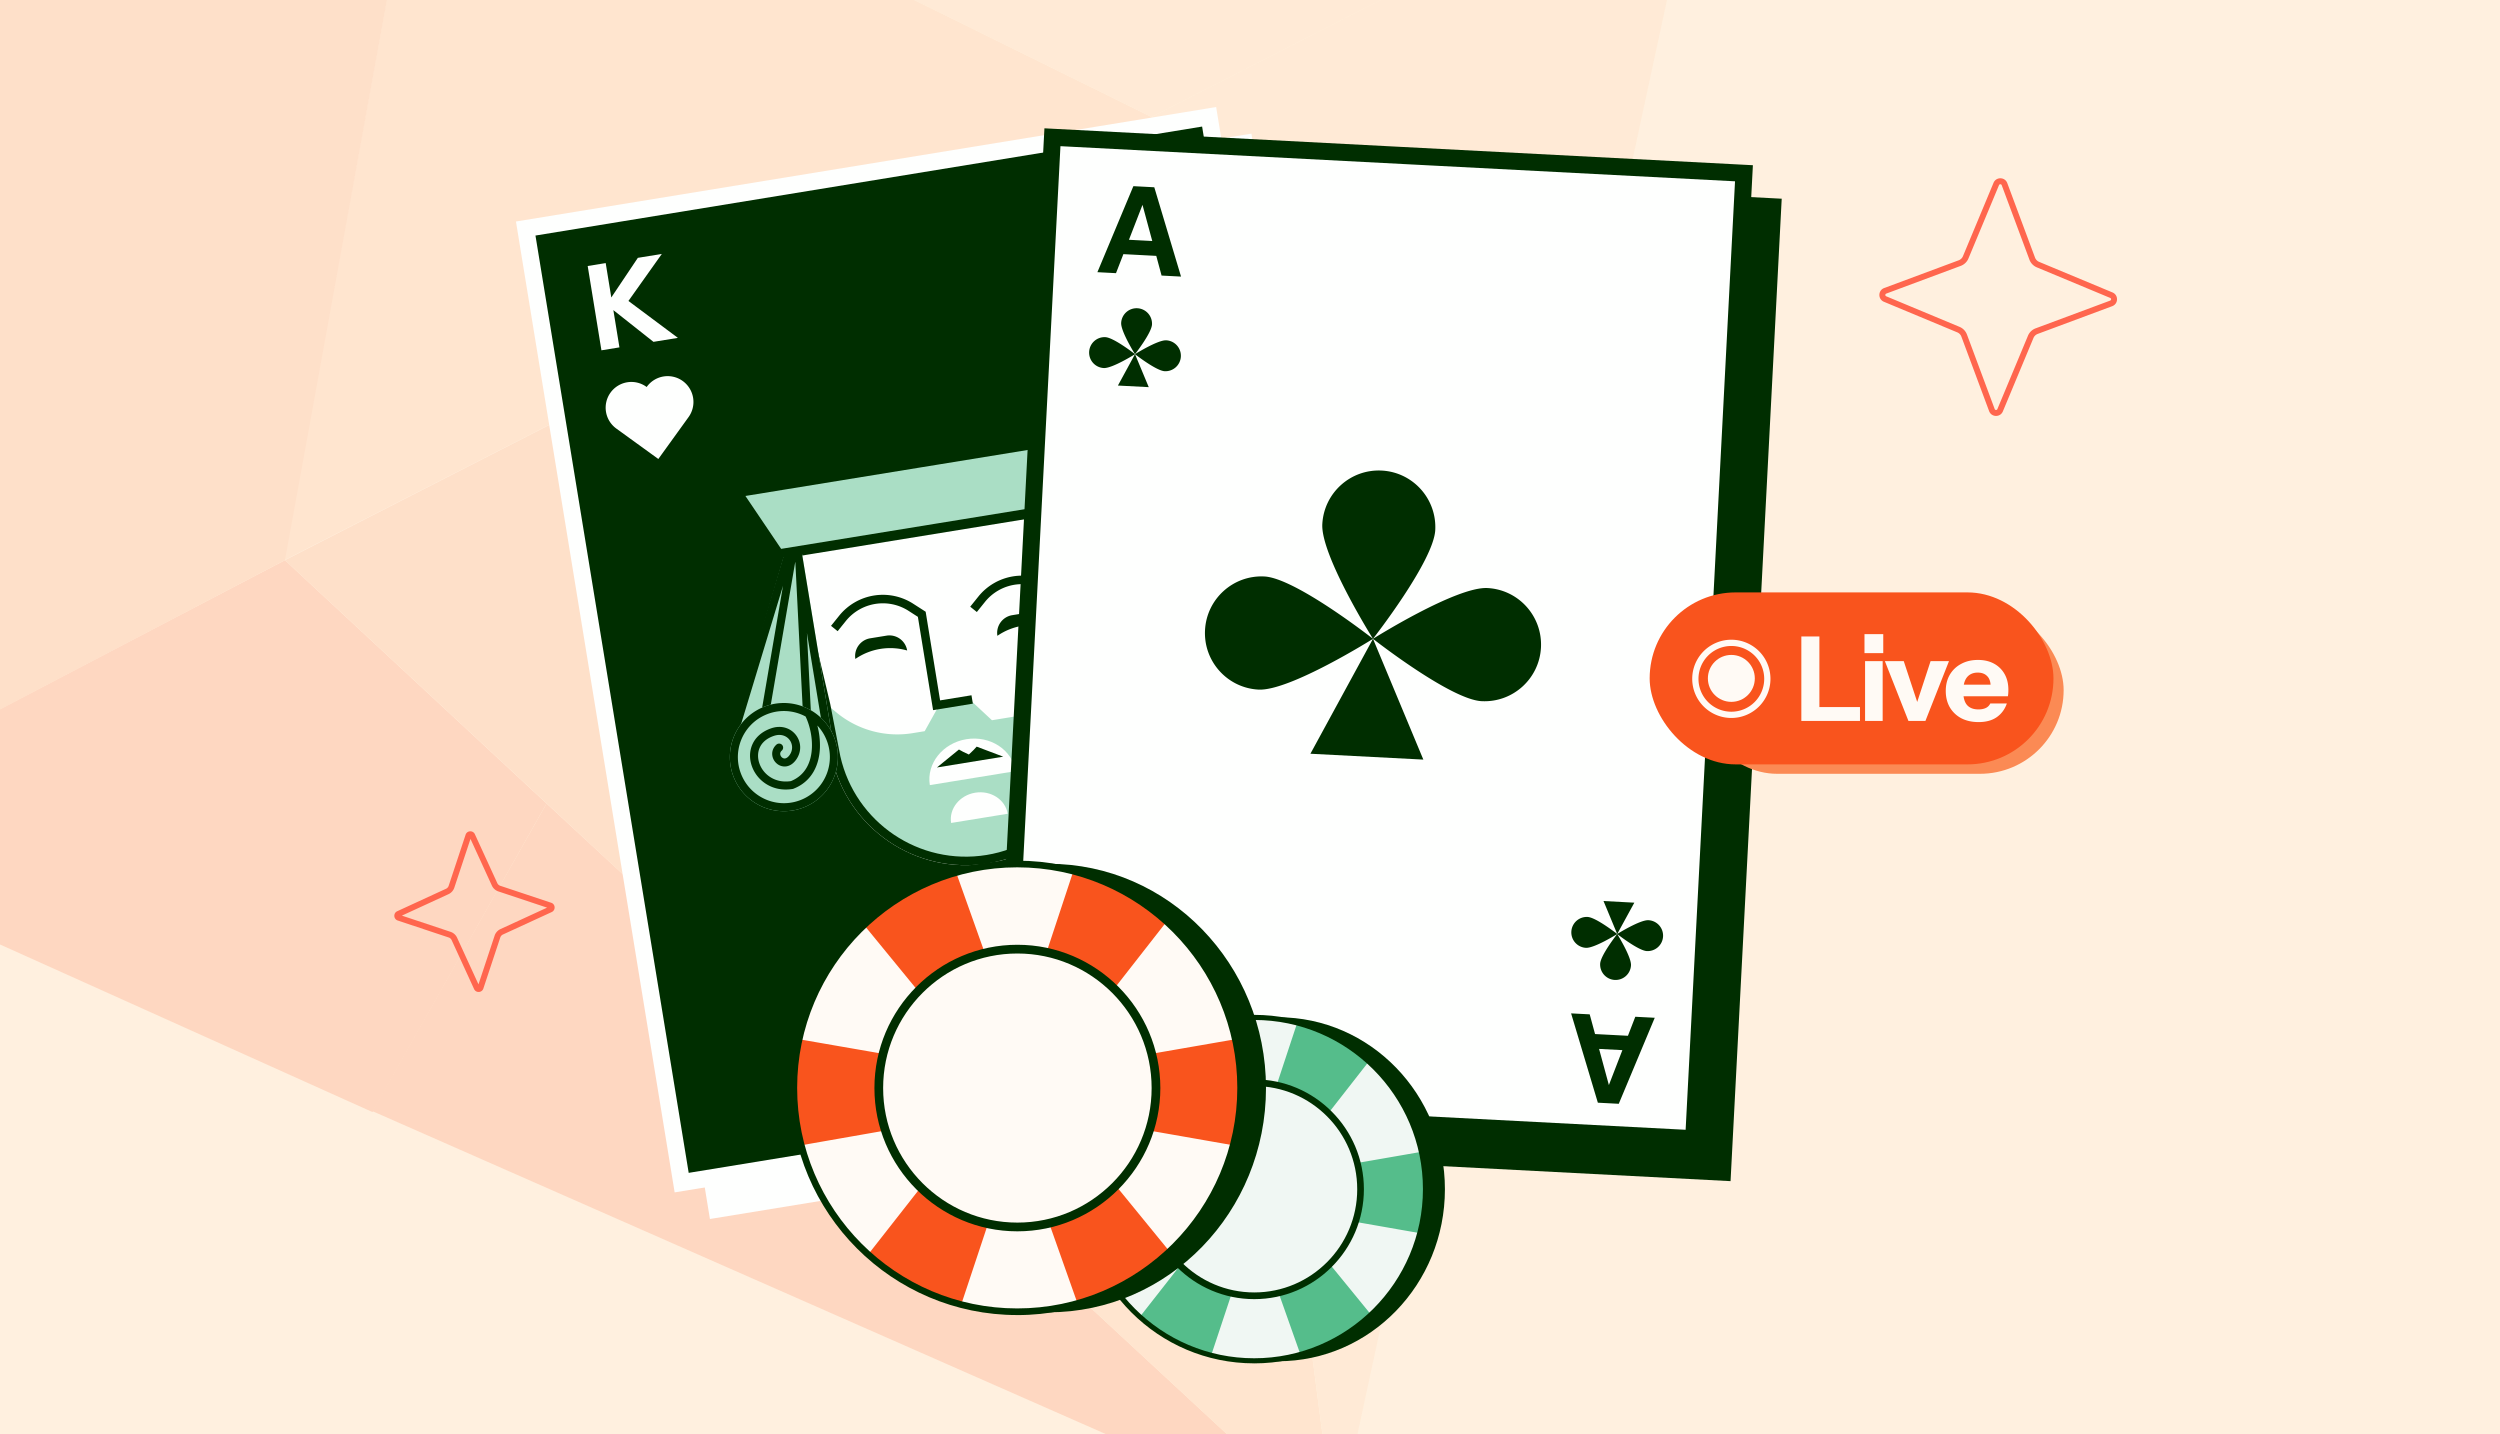
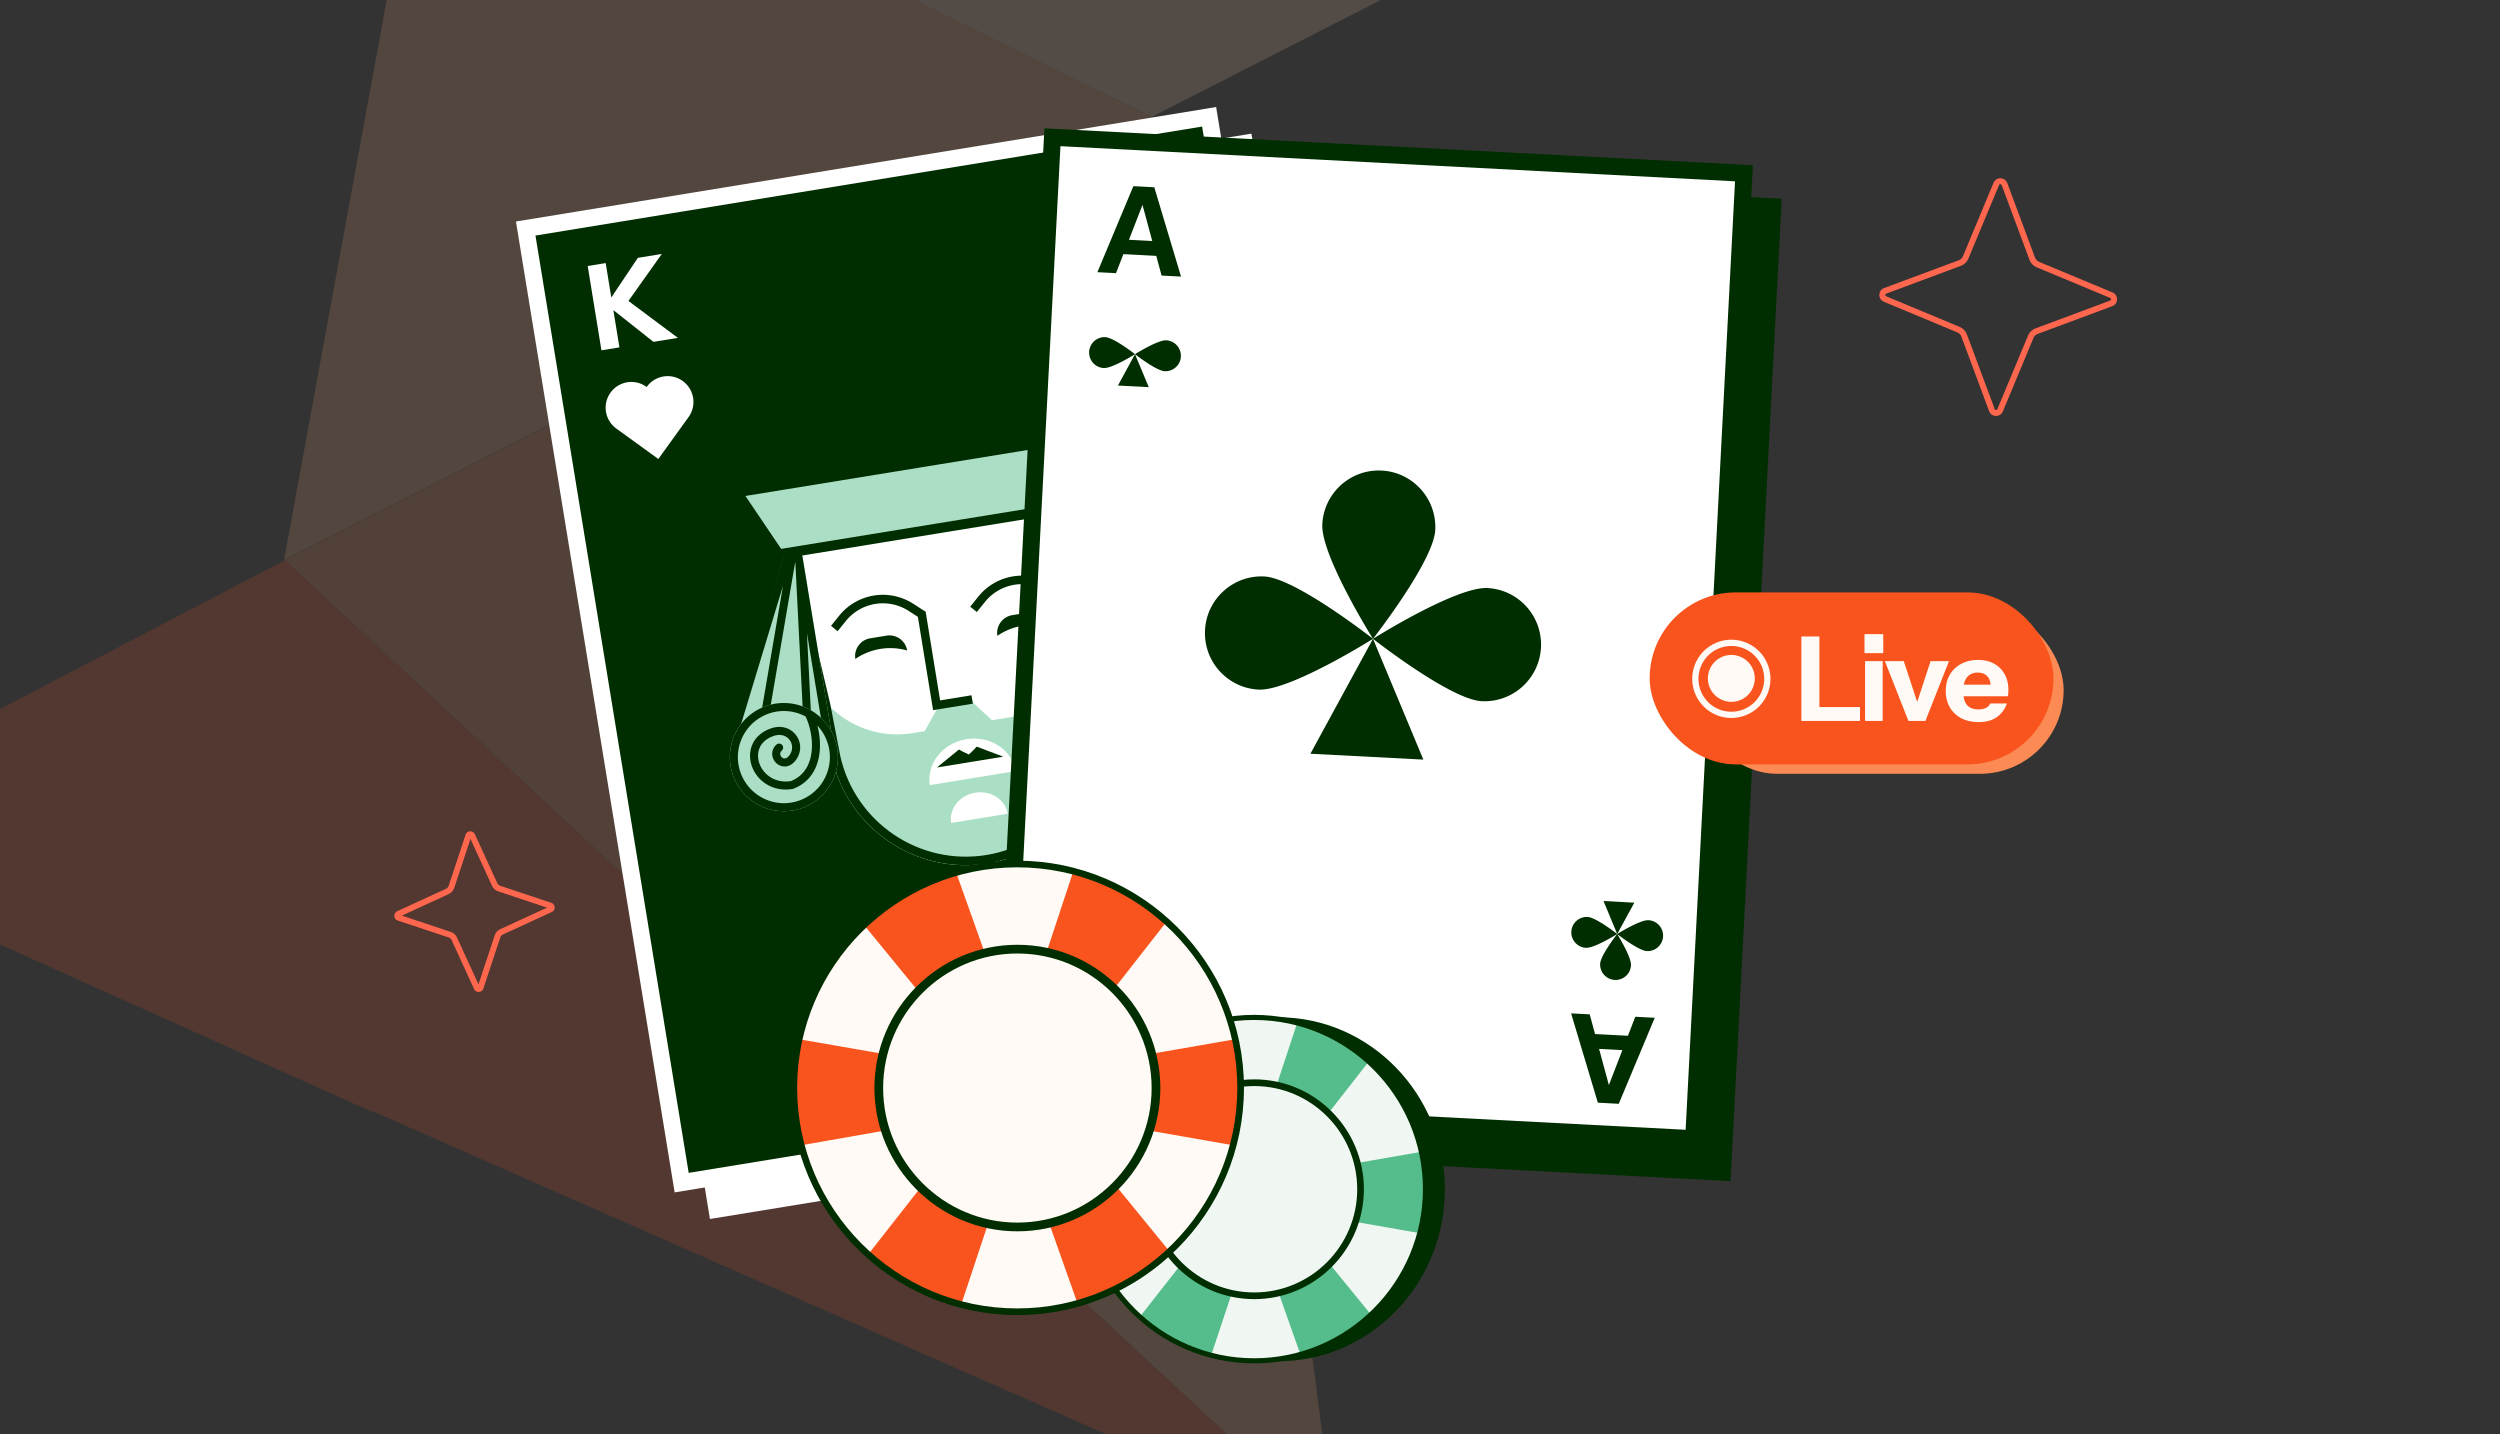
<svg xmlns="http://www.w3.org/2000/svg" width="441" height="253" fill="none">
  <rect width="100%" height="100%" fill="#333333" stroke="none" />
  <g clip-path="url(#a)">
-     <path fill="#FFF0DF" d="M0 0H441V253H0z" />
    <g opacity=".16">
      <path d="M50.263 98.82l46.149 42.916-30.705 54.436-108.425-48.785L50.263 98.82z" fill="#F9541D" />
      <path d="M186.221-98.42L147.195-6.918 75.938-42.115 186.22-98.42z" fill="#FB8A54" />
      <path d="M203.126 20.637L50.094 98.84 75.936-42.113l127.19 62.75z" fill="#FDAB76" />
      <path d="M235.756 270.892L65.682 196.001l30.728-54.265 139.346 129.156z" fill="#F9541D" />
      <path d="M235.562 270.744L127.672 170.63l75.451-149.992 32.439 250.106z" fill="#FDAB76" />
-       <path d="M203.13 20.635l97.19-49.645-64.728 299.921L203.13 20.635z" fill="#FECEA4" />
      <path d="M203.128 20.636l-75.429 150.162-77.431-71.98 152.86-78.182z" fill="#FB8A54" />
      <path d="M300.49-29.03l-97.361 49.667-55.933-27.554 38.878-91.307L300.49-29.031z" fill="#FECEA4" />
-       <path d="M-35.561 14.973L75.928-42.11 50.266 98.818l-92.96 48.738 7.133-132.583z" fill="#FB8A54" />
    </g>
    <g clip-path="url(#b)">
      <path d="M126.47 213.308L98.957 45.006l120.556-19.708 27.513 168.303-120.556 19.707z" fill="#FEFFFE" stroke="#FEFFFE" stroke-width="3" />
      <path d="M120.247 208.614L92.734 40.312 213.29 20.604l27.513 168.302-120.556 19.708z" fill="#002E00" stroke="#FEFFFE" stroke-width="3" />
      <path d="M108.198 54.706l7.072 5.595 4.31-.702-8.724-6.51 5.889-8.295-4.228.689-4.683 6.99-.988-6.066-3.176.517 2.423 14.872 3.176-.517-1.071-6.573zM226.972 177.112l-7.072-5.596-4.31.702 8.724 6.509-5.889 8.297 4.228-.689 4.683-6.99.988 6.066 3.176-.517-2.423-14.873-3.176.517 1.071 6.574zM107.699 69.256a4.53 4.53 0 016.332-1.019l.04.03.022-.031a4.541 4.541 0 016.347-1.022 4.56 4.56 0 011.024 6.357l-5.334 7.394-7.411-5.367a4.546 4.546 0 01-1.021-6.342h.001zM214.68 164.225a4.529 4.529 0 006.327-1.043l.029-.041.031.022a4.54 4.54 0 006.343-1.045 4.56 4.56 0 00-1.047-6.354l-7.405-5.318-5.325 7.442a4.548 4.548 0 001.045 6.338l.002-.001z" fill="#FEFFFE" />
      <path d="M147.498 133.559l-8.124-35.978 50.217-8.18 4.056 36.4c1.385 12.427-7.198 23.753-19.516 25.76-12.229 1.992-23.899-5.895-26.633-18.002z" fill="#FEFFFE" stroke="#002E00" stroke-width="1.5" />
      <path d="M138.467 96.969l51.782-8.436 2.888 28.144 1.256 9.041c1.428 12.823-7.428 24.512-20.142 26.583-12.621 2.056-24.663-6.084-27.484-18.577l-1.775-9.204-6.525-27.551z" fill="#FEFFFE" />
      <path d="M147.9 133.446c2.713 12.05 14.221 19.917 26.263 17.955 12.132-1.976 20.566-13.232 19.182-25.596l-1.213-8.72-2.219 2.894a16.78 16.78 0 01-10.617 6.366l-4.316.704-3.538-3.295-5.96.971-2.366 4.256-2.161.352a16.801 16.801 0 01-13.345-3.603l-1.419-1.161 1.709 8.877z" fill="#AADEC5" />
      <path d="M139.382 97.58l50.202-8.179 2.807 27.352.001.014.002.013 1.254 9.031c1.379 12.423-7.202 23.744-19.517 25.75-12.225 1.991-23.891-5.89-26.63-17.99l-1.773-9.193-.003-.016-.003-.015-6.34-26.767z" stroke="#002E00" stroke-width="1.5" />
      <path d="M150.885 116.238a3.17 3.17 0 012.616-3.641l2.886-.47a3.17 3.17 0 013.636 2.622 10.845 10.845 0 00-9.138 1.489zM175.94 112.157a3.17 3.17 0 012.616-3.641l2.886-.47a3.17 3.17 0 013.636 2.622 10.845 10.845 0 00-9.138 1.489z" fill="#002E00" />
      <path d="M171.49 123.386l-6.275 1.022-2.614-16.049-1.922-1.234a9.146 9.146 0 00-12.072 1.967l-1.432 1.78M171.73 107.49l1.431-1.78a9.146 9.146 0 0112.072-1.967l1.923 1.234" stroke="#002E00" stroke-width="1.5" />
      <path d="M147.186 132.373l-6.261-38.036-.501-3.476-11.858 40.107a3.11 3.11 0 00-.13.873 9.777 9.777 0 00.039 2.905 9.64 9.64 0 004.14 6.478 9.268 9.268 0 0010.591-.146c2.671-1.919 4.247-5.201 3.917-8.695l.063-.01z" fill="#AADEC5" />
      <path fill-rule="evenodd" clip-rule="evenodd" d="M140.424 90.861l-12.236 40.373c-.09.296-.133.591-.135.878-.135.946-.13 1.93.032 2.922a9.609 9.609 0 004.215 6.505 9.579 9.579 0 006.828 1.458 9.57 9.57 0 004.682-2.165 9.64 9.64 0 003.348-8.226l.065-.011-6.297-38.239-.502-3.495zm1.917 20.79l3.326 20.2.083.886a8.213 8.213 0 01-2.035 6.21l-1.374-27.296zm.02 28.52l-2.058-40.902-.025-.15-7.072 41.32a8.154 8.154 0 005.694 1.16 8.143 8.143 0 003.412-1.394l.049-.034zm-10.422-.716a8.186 8.186 0 01-2.459-4.648 8.252 8.252 0 01-.027-2.493l.014-.095v-.096a1.69 1.69 0 01.074-.477m0-.001l8.582-28.316-6.184 36.126" fill="#002E00" />
      <path d="M193.223 125.452l-6.167-38.26-.632-3.474 24.417 34.401c.179.253.313.519.406.791a9.67 9.67 0 01.898 2.78 9.622 9.622 0 01-1.933 7.507 9.573 9.573 0 01-6.012 3.549 9.564 9.564 0 01-4.313-.28 9.64 9.64 0 01-6.599-7.025l-.065.011z" fill="#AADEC5" />
      <path fill-rule="evenodd" clip-rule="evenodd" d="M186.424 83.718l24.417 34.401c.179.253.313.519.406.791a9.67 9.67 0 01.898 2.78 9.608 9.608 0 01-1.933 7.507 9.573 9.573 0 01-6.012 3.549 9.564 9.564 0 01-5.127-.567 9.635 9.635 0 01-5.785-6.738l-.065.011-6.167-38.26-.632-3.474zm4.78 20.323l3.257 20.212.203.866a8.21 8.21 0 003.901 5.243l-7.361-26.321zm9.033 27.051l-11.03-39.44-.024-.15 19.821 36.939a8.158 8.158 0 01-5.032 2.908 8.166 8.166 0 01-3.678-.239l-.057-.018zm9.656-3.986a8.191 8.191 0 00.857-5.188 8.263 8.263 0 00-.766-2.373l-.043-.086-.031-.091a1.718 1.718 0 00-.221-.429m-.001 0L192.563 94.81l17.33 32.296" fill="#002E00" />
      <path d="M170.469 130.395c-4.178.68-7.064 4.306-6.446 8.097l15.128-2.464c-.617-3.792-4.505-6.314-8.682-5.633z" fill="#FEFFFE" />
-       <path d="M165.275 135.382l3.84-3.131.045-.036.718.396 1.03.487.822-.788.555-.604.054.02 4.635 1.751-11.699 1.905z" fill="#002E00" />
+       <path d="M165.275 135.382l3.84-3.131.045-.036.718.396 1.03.487.822-.788.555-.604.054.02 4.635 1.751-11.699 1.905" fill="#002E00" />
      <path d="M129.591 137.472c-2.163-4.806-.028-10.455 4.769-12.618a9.485 9.485 0 017.587-.103 9.506 9.506 0 015.014 4.886c2.163 4.805.027 10.455-4.769 12.618-4.797 2.163-10.439.022-12.601-4.783z" fill="#AADEC5" />
      <path fill-rule="evenodd" clip-rule="evenodd" d="M143.178 125.374a9.664 9.664 0 00-1.893-.872 9.48 9.48 0 00-6.925.352c-4.797 2.163-6.932 7.812-4.77 12.618 2.163 4.805 7.805 6.946 12.602 4.783 4.796-2.163 6.932-7.813 4.769-12.618a9.5 9.5 0 00-3.783-4.263zm-1.068 1.02a8.073 8.073 0 00-7.169-.249c-4.085 1.842-5.903 6.653-4.062 10.745 1.842 4.092 6.646 5.916 10.731 4.074 4.086-1.842 5.904-6.653 4.062-10.746a8.12 8.12 0 00-1.492-2.238 13.6 13.6 0 01.457 3.874c-.096 2.939-1.311 5.964-4.68 7.281l-.07.027-.074.012c-3.564.581-6.244-1.454-7.161-3.961-.458-1.252-.484-2.645.065-3.889.555-1.256 1.666-2.287 3.344-2.857 3.647-1.238 6.431 2.546 4.414 5.488-.486.708-1.096 1.131-1.765 1.232a2.11 2.11 0 01-1.711-.52 2.289 2.289 0 01-.779-1.542c-.046-.629.187-1.272.743-1.774a.707.707 0 11.947 1.053c-.236.212-.294.43-.28.618a.88.88 0 00.3.581c.171.15.373.214.568.184.19-.029.489-.164.811-.634 1.214-1.771-.378-4.165-2.794-3.345-1.35.458-2.129 1.239-2.505 2.09-.381.863-.38 1.872-.031 2.828.692 1.893 2.716 3.488 5.533 3.062 2.607-1.053 3.628-3.403 3.712-5.981.065-1.978-.432-3.98-1.114-5.413z" fill="#002E00" />
      <path d="M212.121 124.262c.525-5.243-3.293-9.922-8.528-10.451a9.486 9.486 0 00-7.227 2.31 9.512 9.512 0 00-3.205 6.225c-.525 5.243 3.293 9.923 8.528 10.452 5.236.529 9.906-3.293 10.432-8.536z" fill="#AADEC5" />
      <path fill-rule="evenodd" clip-rule="evenodd" d="M195.271 119.891c.081 1.259.337 2.584.796 3.819 1.024 2.756 3.137 5.24 6.749 5.419 1.721.086 3.09-.592 4.032-1.662.927-1.054 1.421-2.464 1.487-3.858.066-1.395-.293-2.839-1.158-3.953-.88-1.134-2.244-1.872-4.052-1.88-3.852-.016-5.29 4.456-2.444 6.605.685.517 1.399.725 2.065.608a2.11 2.11 0 001.458-1.035c.29-.5.4-1.121.249-1.711-.156-.61-.581-1.146-1.268-1.445a.708.708 0 00-.564 1.298c.291.127.415.315.462.498a.88.88 0 01-.1.645.7.7 0 01-.481.355c-.189.034-.515 0-.97-.343-1.713-1.294-.963-4.07 1.588-4.059 1.389.006 2.338.554 2.941 1.332.62.799.915 1.893.862 3.017-.053 1.124-.452 2.212-1.136 2.989-.669.761-1.629 1.248-2.901 1.185-2.851-.142-4.588-2.059-5.494-4.498-.689-1.855-.853-3.912-.661-5.487.179-.19.367-.371.564-.543a8.075 8.075 0 016.155-1.969c4.458.451 7.71 4.436 7.262 8.901-.448 4.465-4.425 7.72-8.883 7.269-4.459-.45-7.71-4.435-7.263-8.901a8.138 8.138 0 01.705-2.596zm.123-2.789a9.568 9.568 0 011.519-1.428 9.475 9.475 0 016.678-1.864c5.235.529 9.053 5.208 8.528 10.451-.526 5.244-5.196 9.065-10.432 8.536-5.235-.529-9.053-5.208-8.528-10.452a9.5 9.5 0 012.235-5.243z" fill="#002E00" />
      <path d="M133.633 92l-3.42-5.064 65.131-10.61-1.636 5.887-1.821 6.554-54.447 8.87L133.633 92z" fill="#AADEC5" stroke="#002E00" stroke-width="1.5" />
      <ellipse cx="143.356" cy="90.733" rx="3.561" ry="3.567" transform="rotate(-9.253 143.356 90.733)" fill="#AADEC5" />
      <ellipse cx="156.842" cy="88.536" rx="3.561" ry="3.567" transform="rotate(-9.253 156.842 88.536)" fill="#AADEC5" />
      <ellipse cx="170.801" cy="86.261" rx="3.561" ry="3.567" transform="rotate(-9.253 170.801 86.261)" fill="#AADEC5" />
      <ellipse cx="183.99" cy="84.113" rx="3.561" ry="3.567" transform="rotate(-9.253 183.99 84.113)" fill="#AADEC5" />
      <path d="M172.028 139.831c-2.755.449-4.659 2.84-4.251 5.34l9.977-1.625c-.407-2.501-2.971-4.164-5.726-3.715z" fill="#FEFFFE" />
    </g>
    <g clip-path="url(#c)">
      <path d="M181.858 200.425l8.869-170.306 121.991 6.353-8.869 170.306-121.991-6.353z" fill="#002E00" stroke="#002E00" stroke-width="3" />
      <path d="M176.774 194.515l8.869-170.305 121.991 6.353-8.869 170.306-121.991-6.354z" fill="#FEFFFE" stroke="#002E00" stroke-width="3" />
      <path fill-rule="evenodd" clip-rule="evenodd" d="M199.927 32.839l-6.346 15.174 3.281.173 1.302-3.356 5.801.305.938 3.474 3.431.18-4.718-15.756-3.689-.194zm1.609 3.298l-2.39 6.16 4.112.216-1.722-6.376zM281.861 194.515l-4.719-15.756 3.281.172.943 3.475 5.801.305 1.298-3.356 3.431.18-6.347 15.174-3.688-.194zm1.946-3.111l-1.73-6.376 4.111.216-2.381 6.16z" fill="#002E00" />
-       <path d="M200.215 62.476s2.92-3.732 2.998-5.236a2.725 2.725 0 00-2.577-2.865 2.726 2.726 0 00-2.862 2.582c-.078 1.505 2.441 5.52 2.441 5.52z" fill="#002E00" />
      <path d="M200.215 62.477s-3.726-2.924-5.228-3.002a2.725 2.725 0 00-2.861 2.582 2.725 2.725 0 002.578 2.865c1.502.079 5.511-2.445 5.511-2.445zM205.443 65.48c-1.502-.079-5.228-3.003-5.228-3.003s4.009-2.523 5.511-2.445a2.725 2.725 0 012.578 2.865 2.725 2.725 0 01-2.861 2.583z" fill="#002E00" />
      <path d="M197.201 68.011l3.014-5.534 2.425 5.816-5.439-.282zM285.274 164.761s2.513 4.018 2.433 5.522a2.725 2.725 0 01-2.864 2.579 2.726 2.726 0 01-2.575-2.868c.081-1.505 3.006-5.233 3.006-5.233zM285.275 164.76s-4.013 2.517-5.514 2.437a2.726 2.726 0 01-2.575-2.868 2.726 2.726 0 012.865-2.579c1.502.08 5.224 3.01 5.224 3.01zM290.789 162.323c-1.501-.08-5.514 2.437-5.514 2.437s3.722 2.93 5.224 3.01a2.723 2.723 0 002.864-2.579 2.725 2.725 0 00-2.574-2.868zM282.859 158.94l2.416 5.82 3.022-5.529-5.438-.291zM242.195 112.685s10.697-13.672 10.984-19.18c.286-5.513-3.942-10.21-9.442-10.496-5.504-.286-10.194 3.95-10.481 9.459-.286 5.513 8.939 20.217 8.939 20.217zM242.195 112.689s-13.649-10.712-19.148-10.998c-5.504-.286-10.194 3.95-10.481 9.459-.286 5.513 3.942 10.209 9.442 10.496 5.504.285 20.187-8.957 20.187-8.957zM261.346 123.686c-5.5-.287-19.148-10.999-19.148-10.999s14.682-9.242 20.186-8.956c5.504.286 9.728 4.983 9.442 10.496-.287 5.508-4.976 9.745-10.48 9.459zM231.156 132.96l11.041-20.271 8.881 21.304-19.922-1.033z" fill="#002E00" />
    </g>
    <path d="M225.451 240.125c16.255 0 29.432-13.584 29.432-30.341s-13.177-30.341-29.432-30.341c-16.254 0-29.431 13.584-29.431 30.341s13.177 30.341 29.431 30.341z" fill="#002E00" />
    <path d="M221.23 240.049c16.692 0 30.224-13.561 30.224-30.288 0-16.728-13.532-30.288-30.224-30.288s-30.224 13.56-30.224 30.288c0 16.727 13.532 30.288 30.224 30.288z" fill="#F0F7F3" />
    <path d="M191.006 209.761c0 2.683.351 5.284 1.008 7.764l29.216-5.122 29.216 5.122a30.495 30.495 0 001.008-7.764c0-2.258-.257-4.458-.725-6.577l-29.499 5.121-29.5-5.121a30.465 30.465 0 00-.724 6.577z" fill="#55BD8B" />
    <path d="M206.88 183.179a30.291 30.291 0 00-6.249 4.698l18.819 22.971 9.92 28.011a30.186 30.186 0 007.239-2.939 30.45 30.45 0 005.358-3.869l-18.958-23.218-10.06-28.26a30.3 30.3 0 00-6.069 2.606z" fill="#55BD8B" />
    <path d="M236.055 183.441a30.103 30.103 0 00-7.302-2.787l-9.321 28.214-18.325 23.373a30.34 30.34 0 006.348 4.562 30.342 30.342 0 006.128 2.475l9.457-28.466 18.459-23.62a30.361 30.361 0 00-5.439-3.751h-.005z" fill="#55BD8B" />
    <path d="M221.232 240.495c-16.916 0-30.673-13.787-30.673-30.735 0-16.947 13.757-30.739 30.673-30.739 16.916 0 30.674 13.787 30.674 30.739 0 16.952-13.758 30.739-30.674 30.739v-.004zm0-60.572c-16.416 0-29.774 13.386-29.774 29.837 0 16.452 13.358 29.838 29.774 29.838 16.417 0 29.774-13.386 29.774-29.838 0-16.451-13.357-29.837-29.774-29.837z" fill="#002E00" />
    <path d="M221.248 228.325c10.217 0 18.5-8.301 18.5-18.541s-8.283-18.542-18.5-18.542-18.5 8.302-18.5 18.542c0 10.24 8.283 18.541 18.5 18.541z" fill="#F0F7F3" />
    <path d="M221.251 229.168c-10.664 0-19.341-8.696-19.341-19.384s8.677-19.385 19.341-19.385c10.664 0 19.341 8.697 19.341 19.385 0 10.688-8.677 19.384-19.341 19.384zm0-37.587c-10.015 0-18.162 8.165-18.162 18.203s8.147 18.203 18.162 18.203c10.015 0 18.162-8.165 18.162-18.203s-8.147-18.203-18.162-18.203z" fill="#002E00" />
-     <path d="M184.945 231.493c21.194 0 38.376-17.712 38.376-39.56 0-21.849-17.182-39.561-38.376-39.561s-38.375 17.712-38.375 39.561c0 21.848 17.181 39.56 38.375 39.56z" fill="#002E00" />
    <path d="M179.435 231.394c21.765 0 39.408-17.681 39.408-39.492 0-21.811-17.643-39.492-39.408-39.492-21.764 0-39.408 17.681-39.408 39.492 0 21.811 17.644 39.492 39.408 39.492z" fill="#FFFAF5" />
    <path d="M140.027 191.902c0 3.498.458 6.89 1.314 10.123l38.094-6.678 38.094 6.678a39.718 39.718 0 001.314-10.123c0-2.945-.334-5.814-.944-8.577l-38.464 6.678-38.463-6.678a39.744 39.744 0 00-.945 8.577z" fill="#F9541D" />
    <path d="M160.726 157.242a39.542 39.542 0 00-8.148 6.126l24.538 29.951 12.934 36.523c3.227-.847 6.4-2.11 9.439-3.833a39.707 39.707 0 006.986-5.044l-24.719-30.274-13.117-36.846a39.55 39.55 0 00-7.913 3.397z" fill="#F9541D" />
    <path d="M198.767 157.582a39.29 39.29 0 00-9.521-3.633l-12.154 36.788-23.893 30.474a39.568 39.568 0 008.277 5.949 39.654 39.654 0 007.99 3.227l12.33-37.116 24.069-30.798a39.698 39.698 0 00-7.092-4.891h-.006z" fill="#F9541D" />
    <path d="M179.438 231.976c-22.056 0-39.995-17.977-39.995-40.074 0-22.097 17.939-40.08 39.995-40.08 22.056 0 39.995 17.977 39.995 40.08 0 22.103-17.939 40.079-39.995 40.079v-.005zm0-78.978c-21.405 0-38.821 17.453-38.821 38.904 0 21.451 17.416 38.904 38.821 38.904 21.405 0 38.822-17.453 38.822-38.904 0-21.451-17.417-38.904-38.822-38.904z" fill="#002E00" />
    <path d="M179.461 216.108c13.322 0 24.122-10.824 24.122-24.176 0-13.352-10.8-24.176-24.122-24.176s-24.121 10.824-24.121 24.176c0 13.352 10.799 24.176 24.121 24.176z" fill="#FFFAF5" />
    <path d="M179.466 217.207c-13.904 0-25.218-11.34-25.218-25.275 0-13.935 11.314-25.275 25.218-25.275s25.218 11.34 25.218 25.275c0 13.935-11.314 25.275-25.218 25.275zm0-49.009c-13.059 0-23.681 10.646-23.681 23.734 0 13.088 10.622 23.734 23.681 23.734 13.059 0 23.681-10.646 23.681-23.734 0-13.088-10.622-23.734-23.681-23.734z" fill="#002E00" />
    <path fill-rule="evenodd" clip-rule="evenodd" d="M87.904 157.245a1.937 1.937 0 01-1.137-1.027l-.001-.002-3.773-8.232-2.853 8.61c-.17.497-.534.915-1.025 1.139l-.003.001-8.218 3.783 8.598 2.863a1.94 1.94 0 011.137 1.027l.001.003 3.773 8.231 2.853-8.609c.17-.497.534-.915 1.025-1.139l.002-.002 8.22-3.782-8.599-2.864zm9.332 2.001c.753.251.817 1.301.09 1.64l-8.608 3.961a.893.893 0 00-.469.524l-2.984 9.01c-.251.755-1.298.819-1.636.09l-3.955-8.628a.89.89 0 00-.523-.47l-8.99-2.993c-.754-.252-.818-1.301-.09-1.64l8.607-3.962a.887.887 0 00.468-.524l2.985-9.009c.251-.756 1.298-.819 1.636-.09l3.955 8.628c.1.218.289.389.523.469l8.99 2.994zM346.972 59.012l4.892 13.144a.255.255 0 00.474.006v-.001l5.393-12.936.001-.003a2.363 2.363 0 011.343-1.3l.01-.003 13.143-4.892a.255.255 0 00.007-.474h-.002l-12.936-5.392-.003-.002a2.366 2.366 0 01-1.299-1.343l-.003-.01-4.893-13.143a.254.254 0 00-.473-.006l-.001.001-5.392 12.936-.001.003a2.365 2.365 0 01-1.344 1.3l-.009.003-13.144 4.892a.255.255 0 00-.006.474h.001l12.937 5.392.002.002a2.36 2.36 0 011.299 1.343l.004.01zm-1.705-.382l-12.945-5.397c-1.094-.462-1.055-2.014.046-2.425l13.145-4.892c.342-.132.614-.393.749-.721l5.396-12.946c.462-1.094 2.014-1.054 2.425.047l4.893 13.144c.131.343.392.614.72.75l12.946 5.396c1.094.462 1.055 2.014-.047 2.425l-13.144 4.892a1.312 1.312 0 00-.749.721l-5.396 12.946c-.463 1.094-2.015 1.054-2.426-.047l-4.892-13.144a1.314 1.314 0 00-.721-.75z" fill="#FF664E" />
    <rect x="298.725" y="106.962" width="65.302" height="29.538" rx="14.769" fill="#FB8A54" />
    <rect x="291" y="104.5" width="71.232" height="30.338" rx="15.169" fill="#F9541D" />
    <path d="M311.758 119.669a6.349 6.349 0 11-12.697-.001 6.349 6.349 0 0112.697.001z" stroke="#FFFAF5" stroke-width="1.103" />
    <circle cx="305.409" cy="119.669" r="4.14" fill="#FFFAF5" />
    <path d="M317.757 127.169v-14.893h3.185v14.893h-3.185zm1.489 0v-2.441h8.854v2.441h-8.854zm9.753 0v-10.55h3.103v10.55h-3.103zm-.104-11.956v-3.351h3.31v3.351h-3.31zm7.752 11.956l-4.158-10.55h3.331l3.247 9.847h-1.737l3.227-9.847h3.247l-4.158 10.55h-2.999zm12.377.207c-1.172 0-2.193-.228-3.062-.683a5.108 5.108 0 01-2.027-1.944c-.469-.828-.703-1.779-.703-2.855 0-1.089.234-2.041.703-2.854a4.99 4.99 0 012.007-1.924c.855-.469 1.848-.703 2.978-.703 1.09 0 2.035.22 2.834.662a4.685 4.685 0 011.862 1.841c.441.786.662 1.71.662 2.771 0 .221-.007.428-.021.621a5.807 5.807 0 01-.062.517h-9.143v-2.048h6.64l-.538.373c0-.855-.206-1.483-.62-1.883-.4-.414-.952-.62-1.655-.62-.814 0-1.448.275-1.903.827-.441.552-.662 1.379-.662 2.482 0 1.076.221 1.876.662 2.4.455.524 1.131.786 2.027.786.497 0 .924-.083 1.283-.248.358-.166.627-.435.806-.807h2.917c-.345 1.02-.938 1.827-1.779 2.42-.827.579-1.896.869-3.206.869z" fill="#FFFAF5" />
  </g>
  <defs>
    <clipPath id="a">
      <path fill="#fff" d="M0 0H441V253H0z" />
    </clipPath>
    <clipPath id="b">
      <path fill="#fff" transform="rotate(-9.253 286.51 -542.785)" d="M0 0H130.64V179.24H0z" />
    </clipPath>
    <clipPath id="c">
      <path fill="#fff" transform="rotate(3.013 -336.911 3514.038)" d="M0 0H130.64V179.24H0z" />
    </clipPath>
  </defs>
</svg>